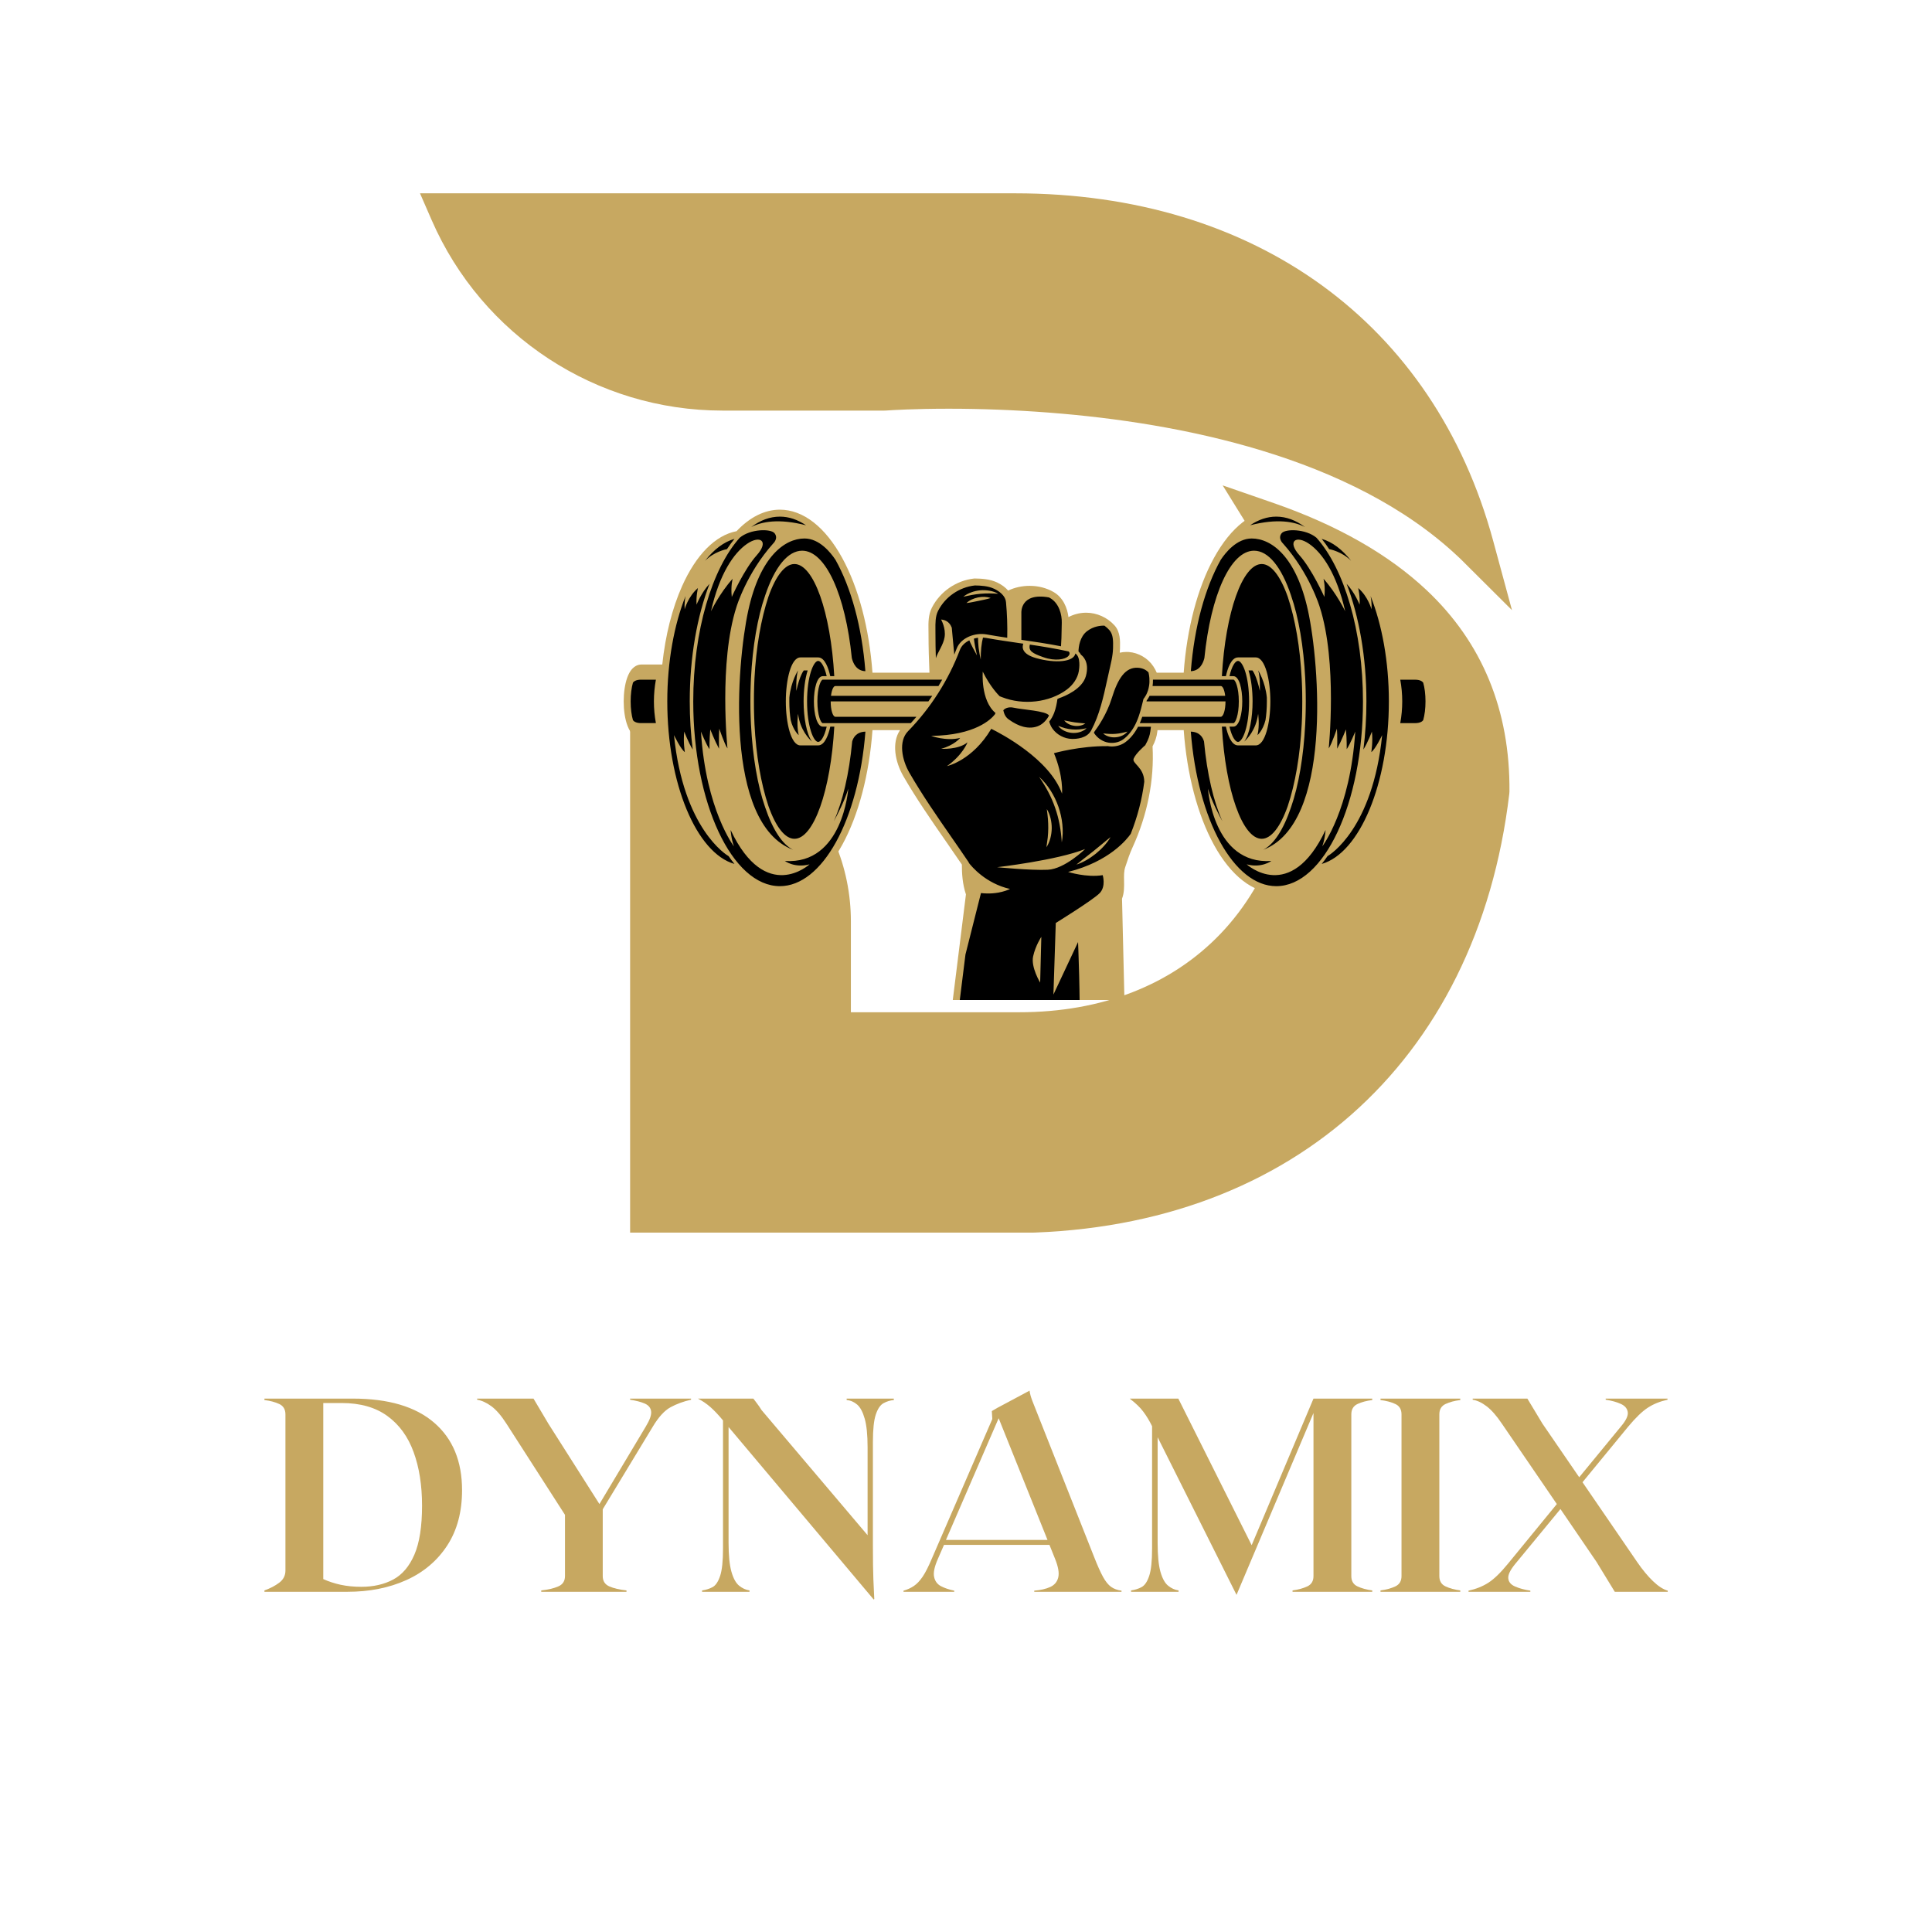
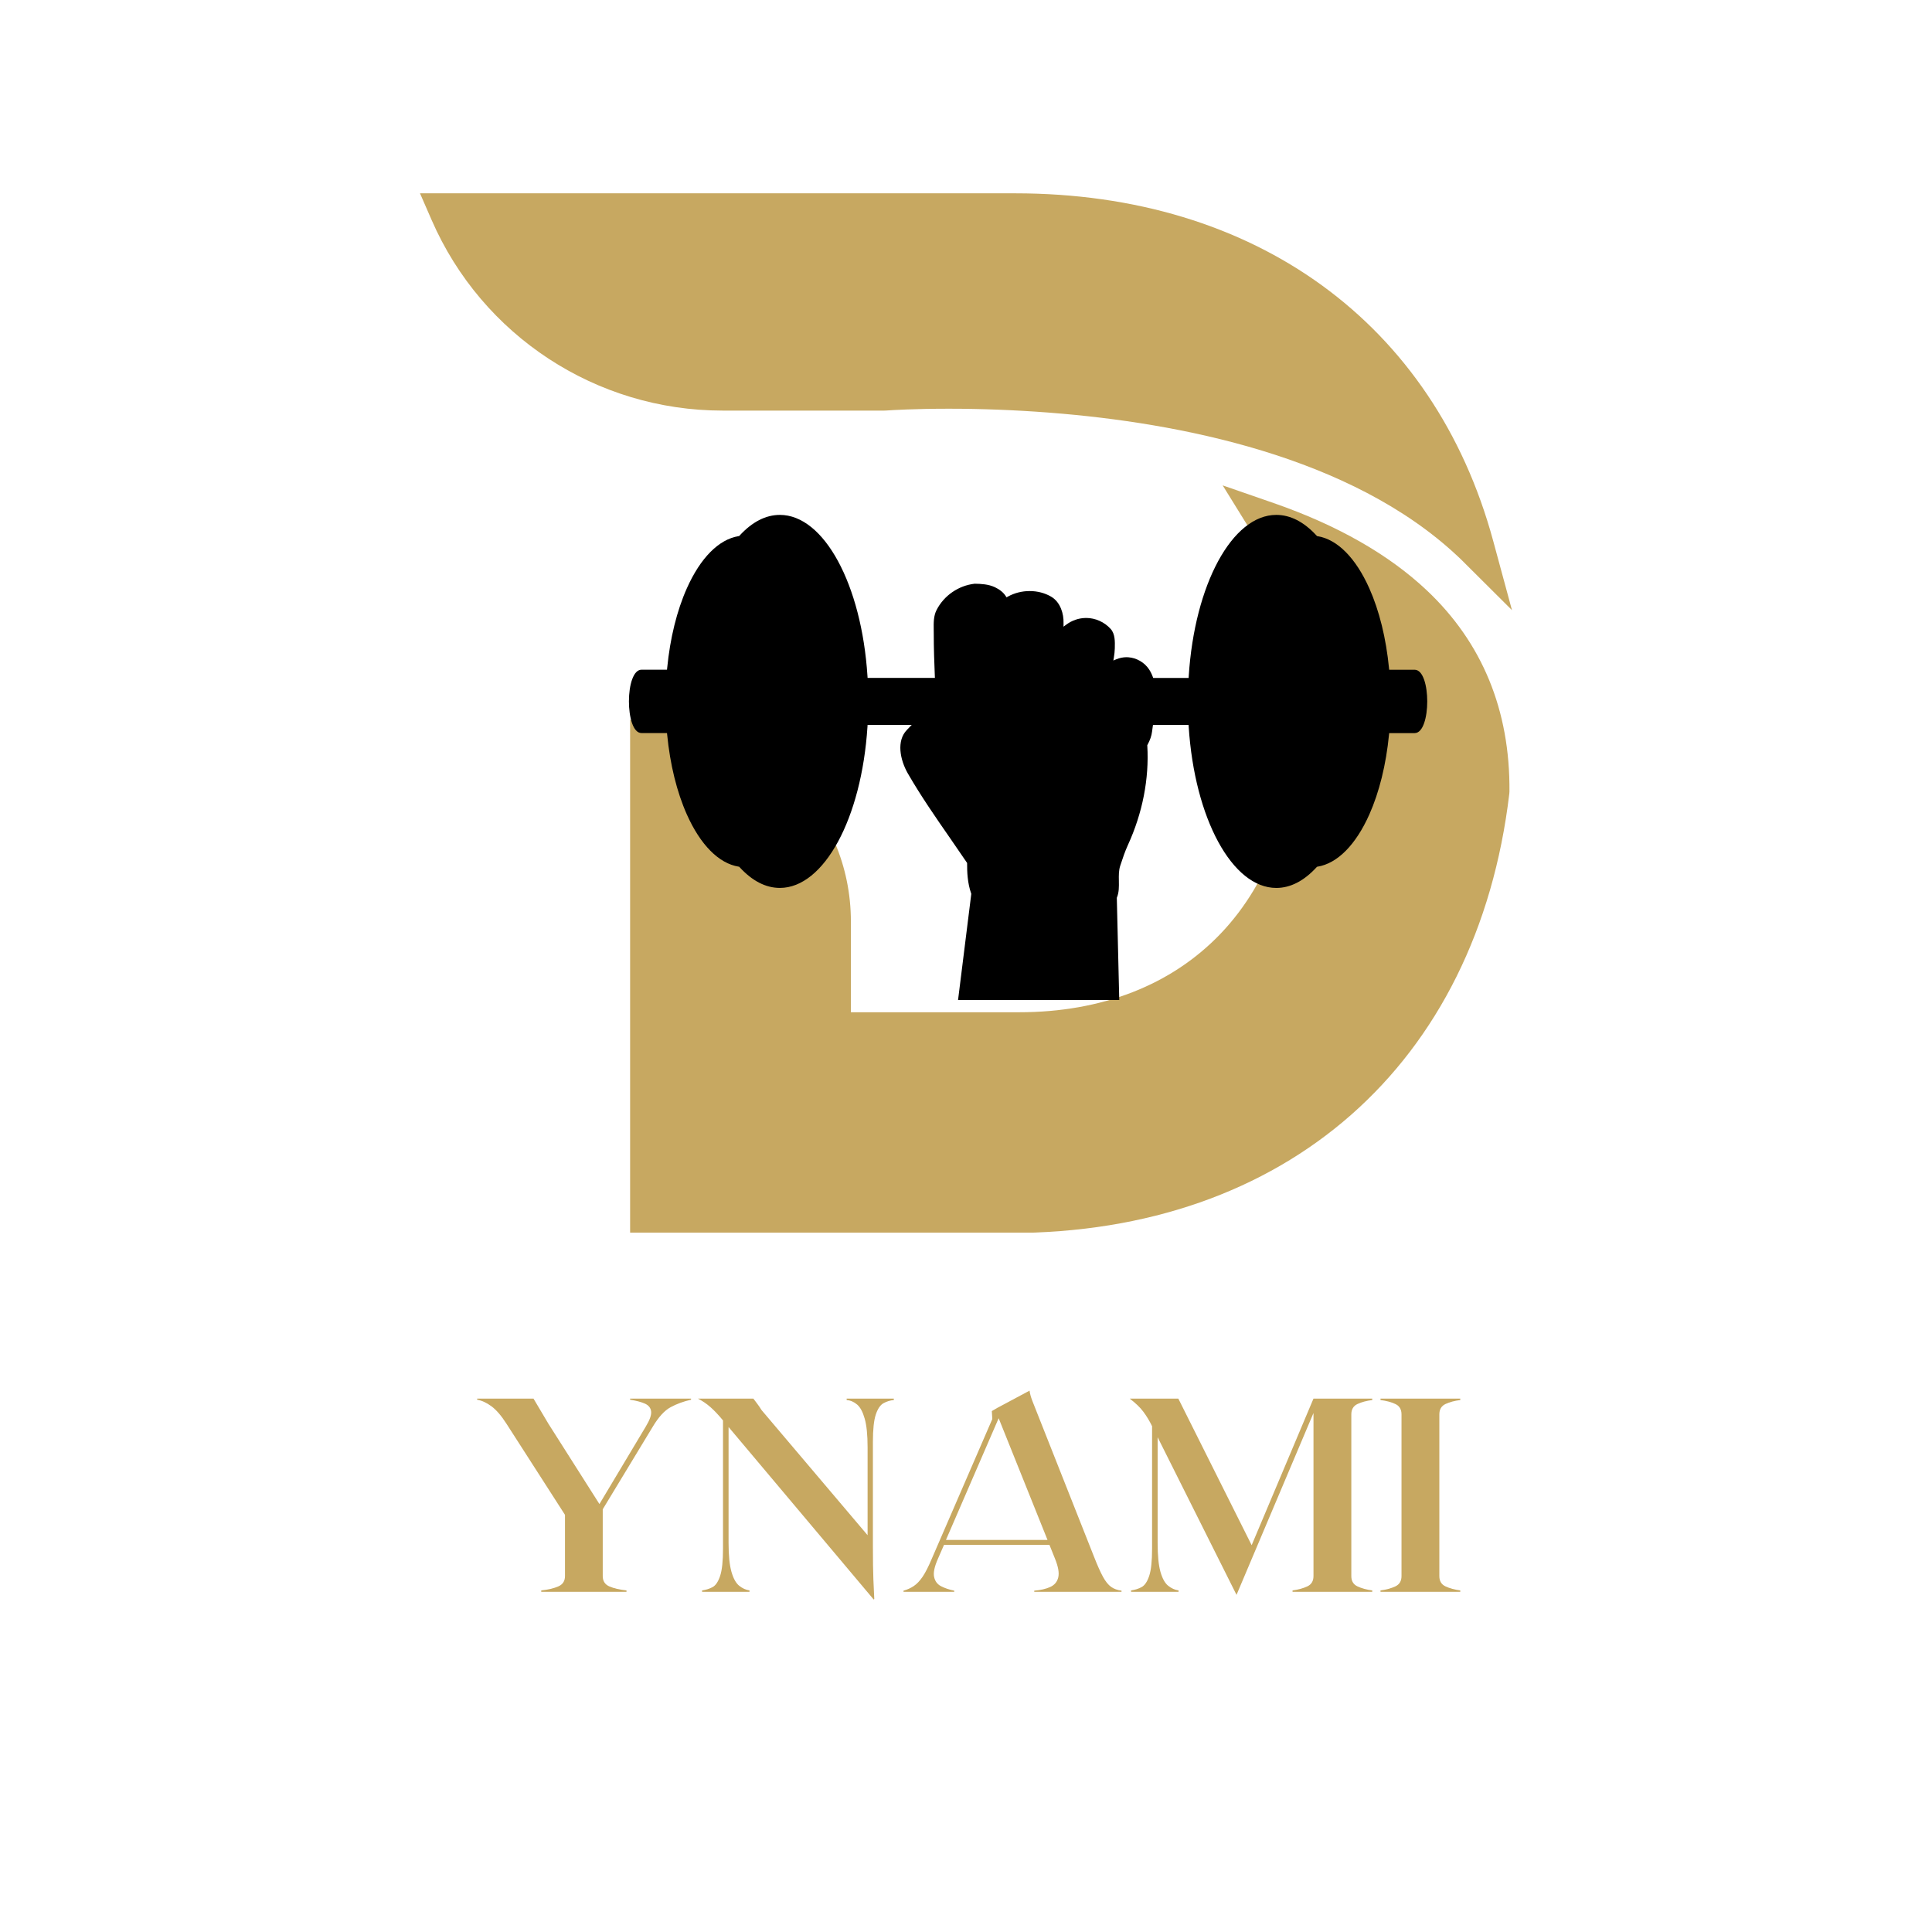
<svg xmlns="http://www.w3.org/2000/svg" width="500" zoomAndPan="magnify" viewBox="0 0 375 375" height="500" preserveAspectRatio="xMidYMid meet" version="1.0">
  <defs>
    <g />
    <clipPath id="84f49c83c8">
      <path d="M 81.52 37.5 L 293.77 37.5 L 293.77 239.25 L 81.52 239.25 Z M 81.52 37.5 " clip-rule="nonzero" />
    </clipPath>
    <clipPath id="cb7fb0d097">
-       <path d="M 121.059 98.848 L 277.809 98.848 L 277.809 194.098 L 121.059 194.098 Z M 121.059 98.848 " clip-rule="nonzero" />
-     </clipPath>
+       </clipPath>
    <clipPath id="9dd7eb3b1b">
      <path d="M 122 99 L 277.809 99 L 277.809 194.098 L 122 194.098 Z M 122 99 " clip-rule="nonzero" />
    </clipPath>
    <clipPath id="c2639f0555">
      <path d="M 121.059 99 L 277.809 99 L 277.809 194.098 L 121.059 194.098 Z M 121.059 99 " clip-rule="nonzero" />
    </clipPath>
  </defs>
  <g clip-path="url(#84f49c83c8)">
    <path fill="#c7a861" d="M 289.82 104.961 C 278.352 62.734 243.66 37.523 197.02 37.523 L 81.52 37.523 L 83.797 42.746 C 93.586 65.184 115.734 79.688 140.219 79.695 L 171.668 79.695 L 171.93 79.688 C 173.121 79.602 177.539 79.332 184.164 79.332 C 190.535 79.332 197.027 79.586 203.438 80.074 L 204.066 80.125 C 228.605 82.055 262.223 88.469 282.996 108.027 L 283.266 108.277 C 283.371 108.379 283.484 108.477 283.586 108.586 L 293.473 118.43 Z M 292.984 153.629 L 292.957 154.035 C 286.719 206.648 249.562 239.332 195.988 239.332 L 122.305 239.332 L 122.305 139.719 L 126.031 139.719 C 147.605 139.719 165.156 157.27 165.156 178.84 L 165.156 196.477 L 197.789 196.477 C 213.863 196.477 227.395 191.199 236.934 181.211 C 246.641 171.047 251.77 156.359 251.77 138.73 L 251.77 138.125 C 251.77 124.477 248.77 112.707 242.848 103.141 L 237.32 94.211 L 247.242 97.652 C 259.551 101.926 269.539 107.613 276.918 114.566 C 287.707 124.727 293.113 137.867 292.984 153.629 " fill-opacity="1" fill-rule="nonzero" />
  </g>
  <g clip-path="url(#cb7fb0d097)">
    <path fill="#c7a861" d="M 200.211 209.809 C 193.852 209.809 187.961 208.867 184.047 207.227 L 183.336 206.934 L 187.488 173.602 C 186.801 171.539 186.695 169.453 186.699 167.812 C 185.82 166.512 184.91 165.199 184.031 163.926 L 183.605 163.312 C 180.797 159.262 177.891 155.07 175.34 150.656 C 173.75 147.891 173.031 144.211 174.691 141.719 L 169.348 141.719 C 168.727 150.305 166.652 158.184 163.492 163.957 C 160.172 170.016 155.871 173.355 151.379 173.355 C 148.445 173.355 145.539 171.914 142.965 169.176 C 138.871 168.395 135.125 164.621 132.395 158.508 C 130.48 154.219 129.152 148.973 128.547 143.305 L 124.527 143.305 C 121.969 143.309 121.059 139.445 121.059 136.141 C 121.059 134.418 121.301 132.793 121.73 131.574 C 122.492 129.426 123.672 128.977 124.527 128.977 L 128.547 128.977 C 129.152 123.301 130.477 118.059 132.391 113.77 C 135.121 107.66 138.867 103.883 142.965 103.102 C 145.535 100.371 148.441 98.926 151.375 98.926 C 155.871 98.926 160.172 102.266 163.488 108.328 C 166.648 114.102 168.723 121.977 169.344 130.566 L 180.406 130.566 C 180.309 128.258 180.223 125.645 180.223 123 C 180.223 122.758 180.219 122.516 180.215 122.27 L 180.215 122.23 C 180.195 120.875 180.172 119.336 180.875 117.957 C 182.457 114.84 185.605 112.668 189.09 112.289 L 189.129 112.285 L 189.211 112.285 C 190.562 112.305 192.113 112.387 193.547 113.059 C 194.43 113.484 195.156 114.016 195.68 114.629 C 196.961 114.023 198.391 113.711 199.855 113.711 C 201.539 113.711 203.152 114.129 204.52 114.922 C 206.355 115.988 207.176 118.012 207.387 119.777 C 208.395 119.25 209.512 118.957 210.625 118.93 C 210.688 118.926 210.758 118.926 210.828 118.926 C 212.891 118.926 214.949 119.852 216.336 121.398 C 217.469 122.664 217.426 124.41 217.391 125.816 L 217.387 125.93 C 217.379 126.176 217.363 126.43 217.34 126.688 C 217.777 126.59 218.219 126.543 218.664 126.543 C 218.809 126.543 218.949 126.547 219.086 126.555 C 220.977 126.688 222.809 127.754 223.859 129.34 C 224.113 129.719 224.332 130.121 224.523 130.57 L 229.754 130.57 C 230.375 121.98 232.449 114.102 235.609 108.328 C 238.93 102.266 243.23 98.926 247.723 98.926 C 250.66 98.926 253.562 100.371 256.137 103.105 C 260.23 103.887 263.98 107.664 266.711 113.773 C 268.625 118.059 269.949 123.305 270.555 128.98 L 274.574 128.98 C 277.133 128.98 278.043 132.84 278.043 136.145 C 278.043 139.449 277.133 143.309 274.574 143.309 L 270.555 143.309 C 269.949 148.98 268.625 154.227 266.711 158.512 C 263.98 164.621 260.23 168.398 256.137 169.18 C 253.562 171.918 250.66 173.359 247.723 173.359 C 243.23 173.359 238.93 170.023 235.613 163.961 C 232.449 158.184 230.379 150.309 229.758 141.723 L 224.672 141.723 C 224.656 141.848 224.641 141.977 224.621 142.102 C 224.516 143.004 224.219 143.91 223.711 144.867 C 224.062 151.383 222.723 158.156 219.832 164.465 C 219.262 165.707 218.859 166.934 218.434 168.23 L 218.398 168.34 C 218.148 169.098 218.16 169.98 218.18 170.91 L 218.18 170.953 C 218.199 172.109 218.223 173.285 217.785 174.434 L 218.539 206.121 L 218.016 206.422 C 214.348 208.512 207.527 209.809 200.211 209.809 Z M 200.211 209.809 " fill-opacity="1" fill-rule="nonzero" />
  </g>
  <g clip-path="url(#9dd7eb3b1b)">
    <path fill="#000000" d="M 200.211 208.793 C 193.984 208.793 188.234 207.879 184.438 206.293 L 188.527 173.492 L 188.5 173.418 C 187.781 171.367 187.707 169.234 187.715 167.609 L 187.715 167.504 L 187.656 167.414 C 186.738 166.055 185.789 164.68 184.867 163.348 L 184.445 162.734 C 181.645 158.699 178.75 154.523 176.223 150.148 C 174.66 147.434 173.992 143.762 176.02 141.688 L 176.148 141.547 C 176.234 141.457 176.32 141.367 176.41 141.277 L 176.965 140.703 L 168.398 140.703 L 168.379 141.02 C 167.234 158.879 159.926 172.344 151.375 172.344 C 148.633 172.344 146.004 170.988 143.555 168.32 L 143.477 168.234 L 143.363 168.215 C 139.523 167.59 135.957 163.996 133.32 158.094 C 131.383 153.75 130.059 148.391 129.496 142.594 L 129.465 142.289 L 124.527 142.289 C 122.84 142.289 122.074 139.102 122.074 136.137 C 122.074 134.523 122.289 133.023 122.684 131.906 C 123.133 130.648 123.766 129.988 124.527 129.988 L 129.465 129.988 L 129.496 129.684 C 130.059 123.883 131.383 118.52 133.32 114.184 C 135.957 108.277 139.523 104.684 143.363 104.062 L 143.477 104.043 L 143.555 103.953 C 146.004 101.293 148.633 99.941 151.375 99.941 C 159.926 99.941 167.234 113.406 168.379 131.262 L 168.398 131.582 L 181.465 131.582 L 181.449 131.227 C 181.348 128.766 181.238 125.898 181.242 123 C 181.242 122.75 181.238 122.504 181.234 122.254 L 181.234 122.219 C 181.215 120.914 181.191 119.574 181.781 118.418 C 183.207 115.605 186.047 113.648 189.184 113.301 L 189.211 113.301 C 190.441 113.32 191.863 113.391 193.117 113.98 C 194.055 114.426 194.773 115.016 195.195 115.676 L 195.367 115.941 L 195.645 115.789 C 196.906 115.094 198.359 114.723 199.859 114.723 C 201.363 114.723 202.801 115.098 204.016 115.805 C 205.871 116.883 206.48 119.211 206.43 120.883 L 206.43 121.637 L 206.973 121.234 C 208.043 120.434 209.352 119.98 210.656 119.949 C 210.715 119.949 210.773 119.945 210.832 119.945 C 212.613 119.945 214.387 120.742 215.586 122.082 C 216.449 123.051 216.414 124.508 216.383 125.797 L 216.379 125.895 C 216.363 126.438 216.305 126.996 216.203 127.602 L 216.102 128.203 L 216.668 127.969 C 217.32 127.699 217.992 127.562 218.672 127.562 C 218.789 127.562 218.906 127.566 219.023 127.578 C 220.609 127.688 222.141 128.582 223.023 129.91 C 223.312 130.348 223.555 130.824 223.754 131.371 L 223.836 131.59 L 230.711 131.59 L 230.73 131.273 C 231.867 113.406 239.176 99.941 247.723 99.941 C 250.465 99.941 253.098 101.293 255.547 103.961 L 255.625 104.051 L 255.738 104.07 C 259.574 104.691 263.145 108.285 265.781 114.191 C 267.719 118.527 269.039 123.887 269.605 129.691 L 269.637 129.996 L 274.574 129.996 C 276.258 129.996 277.027 133.184 277.027 136.145 C 277.027 139.105 276.258 142.297 274.574 142.297 L 269.637 142.297 L 269.605 142.602 C 269.039 148.395 267.719 153.754 265.781 158.102 C 263.145 164.004 259.574 167.598 255.738 168.219 L 255.625 168.242 L 255.547 168.328 C 253.098 170.996 250.465 172.348 247.723 172.348 C 239.176 172.348 231.867 158.883 230.723 141.027 L 230.703 140.711 L 223.793 140.711 L 223.75 141 C 223.703 141.332 223.66 141.66 223.617 141.98 C 223.52 142.809 223.23 143.652 222.734 144.562 L 222.684 144.645 L 222.691 144.742 C 223.07 151.156 221.766 157.828 218.914 164.047 C 218.324 165.348 217.91 166.598 217.477 167.918 L 217.441 168.023 C 217.137 168.949 217.152 169.914 217.172 170.938 L 217.172 170.977 C 217.191 172.074 217.211 173.195 216.801 174.188 L 216.773 174.258 L 217.52 205.555 L 217.516 205.555 C 213.988 207.551 207.359 208.793 200.211 208.793 Z M 200.211 208.793 " fill-opacity="1" fill-rule="nonzero" />
  </g>
  <g clip-path="url(#c2639f0555)">
-     <path fill="#c7a861" d="M 274.574 129.652 L 269.941 129.652 C 269.379 123.852 268.059 118.457 266.094 114.047 C 263.406 108.027 259.75 104.375 255.797 103.73 C 253.379 101.098 250.633 99.602 247.723 99.602 C 238.965 99.602 231.543 113.184 230.387 131.242 L 224.066 131.242 C 223.855 130.68 223.605 130.176 223.297 129.715 C 222.359 128.301 220.723 127.352 219.039 127.23 C 218.184 127.172 217.332 127.32 216.531 127.652 C 216.637 127.023 216.695 126.445 216.711 125.906 L 216.715 125.828 C 216.75 124.469 216.793 122.926 215.832 121.855 C 214.531 120.402 212.598 119.555 210.641 119.609 C 209.258 119.645 207.887 120.133 206.766 120.965 L 206.766 120.895 C 206.809 119.129 206.16 116.664 204.184 115.516 C 201.598 114.016 198.148 114.023 195.48 115.496 C 195.027 114.785 194.25 114.148 193.262 113.676 C 191.941 113.059 190.477 112.984 189.211 112.965 L 189.191 112.965 L 189.168 112.969 C 185.91 113.324 182.965 115.352 181.484 118.27 C 180.863 119.5 180.883 120.887 180.898 122.227 C 180.902 122.488 180.906 122.75 180.906 123.008 C 180.902 125.887 181.012 128.75 181.113 131.25 L 168.719 131.25 C 167.559 113.184 160.133 99.602 151.375 99.602 C 148.465 99.602 145.719 101.098 143.305 103.73 C 139.348 104.375 135.695 108.031 133.008 114.047 C 131.039 118.457 129.723 123.852 129.156 129.652 L 124.527 129.652 C 123.891 129.652 122.996 130.023 122.367 131.801 C 121.957 132.949 121.734 134.492 121.734 136.141 C 121.734 139.371 122.598 142.629 124.527 142.629 L 129.156 142.629 C 129.723 148.434 131.039 153.824 133.008 158.234 C 135.695 164.254 139.348 167.91 143.305 168.551 C 145.723 171.188 148.469 172.68 151.375 172.68 C 160.133 172.68 167.559 159.102 168.715 141.043 L 176.16 141.043 C 176.031 141.176 175.906 141.316 175.773 141.449 C 173.617 143.652 174.297 147.488 175.93 150.316 C 178.441 154.672 181.352 158.871 184.16 162.934 C 185.219 164.461 186.316 166.039 187.375 167.609 C 187.363 169.293 187.457 171.461 188.18 173.531 L 184.074 206.508 L 184.309 206.605 C 188.141 208.211 193.938 209.137 200.215 209.137 C 207.418 209.137 214.109 207.875 217.68 205.84 L 217.855 205.738 L 217.105 174.312 C 217.547 173.25 217.527 172.09 217.504 170.965 C 217.484 169.957 217.469 169.008 217.758 168.125 L 217.793 168.023 C 218.227 166.711 218.633 165.465 219.219 164.18 C 222.094 157.91 223.41 151.184 223.027 144.715 C 223.543 143.77 223.848 142.887 223.957 142.016 C 223.996 141.695 224.043 141.371 224.086 141.043 L 230.387 141.043 C 231.543 159.102 238.969 172.68 247.727 172.68 C 250.641 172.68 253.383 171.188 255.801 168.551 C 259.754 167.91 263.406 164.25 266.094 158.234 C 268.062 153.824 269.383 148.434 269.945 142.629 L 274.574 142.629 C 276.504 142.629 277.367 139.371 277.367 136.141 C 277.367 132.914 276.504 129.652 274.574 129.652 Z M 274.672 140.359 C 273.23 140.359 271.789 140.359 271.789 140.359 C 272.301 137.57 272.301 134.715 271.789 131.93 C 271.789 131.93 273.234 131.93 274.672 131.93 C 275.664 131.93 276.082 132.281 276.242 132.5 C 276.523 133.484 276.688 134.738 276.688 136.145 C 276.688 137.5 276.531 138.773 276.242 139.789 C 276.082 140.008 275.664 140.359 274.672 140.359 Z M 262.262 108.859 C 260.512 107.086 258.188 106.617 257.992 106.582 C 257.527 105.871 257.039 105.207 256.539 104.594 C 258.613 105.184 260.547 106.668 262.262 108.859 Z M 253.293 102.301 C 251.266 101.246 247.941 100.598 242.652 101.953 C 244.258 100.863 245.961 100.277 247.723 100.277 C 249.676 100.277 251.547 100.992 253.293 102.301 Z M 245.898 136.141 C 245.898 137.508 245.797 138.723 245.633 139.766 C 245.133 141.805 244.078 142.684 244.078 142.684 C 244.535 140.734 244.203 138.555 244.203 138.555 C 243.801 141.723 242.008 143.492 241.5 143.938 C 242.562 142.512 243.125 139.254 243.125 136.141 C 243.125 133.988 242.855 131.766 242.34 130.129 L 243.094 130.129 C 243.094 130.129 243.855 131.008 244.539 134.102 C 244.539 134.102 244.641 131.395 244.211 130.129 C 244.211 130.129 245.574 132.234 245.891 135.379 C 245.891 135.629 245.898 135.883 245.898 136.141 Z M 242.449 136.141 C 242.449 141.016 241.195 144.004 240.293 144.004 C 239.797 144.004 239.113 143.082 238.641 141.043 L 239.395 141.043 C 240.531 141.043 241.125 138.574 241.125 136.141 C 241.125 133.707 240.531 131.242 239.395 131.242 L 238.641 131.242 C 239.113 129.199 239.797 128.281 240.293 128.281 C 241.195 128.281 242.449 131.27 242.449 136.141 Z M 240.293 144.68 L 243.742 144.68 C 245.582 144.68 246.574 140.281 246.574 136.141 C 246.574 132.004 245.582 127.605 243.742 127.605 L 240.293 127.605 C 238.977 127.605 238.27 129.77 237.945 131.242 L 237.168 131.242 C 237.863 118.809 241.172 109.477 244.902 109.477 C 246.715 109.477 248.504 111.727 249.953 115.832 C 251.414 120.195 252.352 125.699 252.66 131.758 C 252.676 131.992 252.684 132.234 252.691 132.477 C 252.703 132.648 252.707 132.812 252.711 132.988 L 252.711 133.02 L 252.715 133.043 C 252.727 133.336 252.734 133.629 252.742 133.926 C 252.75 134.09 252.754 134.246 252.754 134.414 C 252.754 134.523 252.758 134.637 252.758 134.758 C 252.77 135.215 252.77 135.676 252.77 136.141 C 252.77 136.609 252.766 137.066 252.758 137.531 C 252.758 137.645 252.754 137.758 252.754 137.875 C 252.75 138.039 252.746 138.199 252.742 138.363 C 252.734 138.652 252.73 138.949 252.719 139.254 L 252.715 139.301 C 252.707 139.473 252.707 139.637 252.695 139.816 C 252.684 140.055 252.676 140.293 252.664 140.531 C 252.352 146.586 251.418 152.094 249.945 156.48 C 248.504 160.562 246.715 162.809 244.902 162.809 C 241.168 162.809 237.863 153.477 237.168 141.043 L 237.945 141.043 C 238.273 142.512 238.977 144.68 240.293 144.68 Z M 250.594 156.668 C 250.594 156.664 250.594 156.664 250.598 156.66 C 252.059 152.492 253.031 146.773 253.34 140.562 C 253.355 140.32 253.363 140.078 253.371 139.844 C 253.383 139.672 253.383 139.508 253.391 139.332 C 253.395 139.305 253.395 139.281 253.395 139.266 C 253.406 138.969 253.414 138.672 253.422 138.379 C 253.43 138.215 253.434 138.047 253.434 137.887 C 253.438 137.77 253.441 137.648 253.441 137.539 C 253.453 137.074 253.453 136.613 253.453 136.145 C 253.453 135.68 253.449 135.211 253.441 134.758 C 253.441 134.641 253.438 134.52 253.434 134.402 C 253.434 134.238 253.43 134.07 253.426 133.914 C 253.418 133.617 253.41 133.316 253.398 133.035 C 253.398 133.008 253.398 132.98 253.395 132.953 C 253.387 132.781 253.383 132.613 253.375 132.449 C 253.363 132.211 253.355 131.965 253.344 131.727 C 253.344 131.719 253.344 131.711 253.344 131.707 C 253.035 125.496 252.062 119.789 250.594 115.598 C 250.594 115.598 250.594 115.594 250.594 115.594 C 250.594 115.594 250.594 115.594 250.594 115.59 C 250.594 115.59 250.594 115.59 250.594 115.586 C 250.594 115.586 250.594 115.586 250.594 115.582 C 248.711 109.977 246.16 106.891 243.406 106.891 C 238.867 106.891 235.012 115.453 233.77 127.734 C 233.531 128.711 232.887 130.211 231.141 130.277 C 231.816 121.594 233.938 114.031 236.941 108.668 C 237.852 107.289 240.043 104.52 242.953 104.52 C 246.824 104.52 251.609 108.062 253.887 118.543 C 256.129 128.855 258.625 159.863 245.18 164.949 C 247.234 163.91 249.117 161.07 250.594 156.668 Z M 222.004 135.594 L 221.949 135.656 L 221.852 136.062 C 221.621 137.031 221.367 138.051 221.031 139.02 C 220.898 139.406 220.766 139.75 220.621 140.066 C 220.551 140.234 220.473 140.395 220.395 140.555 C 219.75 141.852 218.938 142.855 217.98 143.535 C 217.117 144.152 215.895 144.359 214.797 144.07 C 213.781 143.805 212.871 143.117 212.32 142.219 C 212.344 142.184 212.363 142.152 212.379 142.121 C 212.406 142.066 212.434 142.012 212.465 141.957 C 213.051 141.176 214.832 138.645 215.797 135.516 C 216.965 131.734 218.406 129.48 220.836 129.609 C 221.855 129.664 222.508 130.07 222.926 130.523 C 223.012 130.895 223.066 131.258 223.094 131.605 C 223.133 132.129 223.113 132.633 223.035 133.105 C 222.938 133.746 222.742 134.348 222.457 134.898 C 222.215 135.348 222.004 135.59 222.004 135.594 Z M 203.617 138.895 C 203.441 139.215 203.246 139.512 203.023 139.777 C 202.637 140.242 202.191 140.602 201.699 140.84 C 200.828 141.266 199.742 141.344 198.637 141.062 C 197.723 140.828 196.809 140.371 195.758 139.617 C 195.242 139.25 194.914 138.684 194.738 137.867 C 194.895 137.68 195.52 137.062 196.883 137.387 C 198.309 137.727 203.121 137.969 203.617 138.895 Z M 216.039 125.805 L 216.035 125.883 C 216.016 126.57 215.918 127.32 215.746 128.172 L 215.738 128.207 C 215.656 128.652 215.551 129.102 215.449 129.535 L 215.398 129.75 C 215.23 130.473 215.07 131.203 214.91 131.938 C 214.172 135.305 213.41 138.777 211.785 141.797 C 210.957 143.324 208.906 143.445 208.066 143.426 C 206.613 143.395 205.172 142.645 204.316 141.469 C 204.02 141.066 203.801 140.59 203.656 140.062 C 204.047 139.562 204.379 138.977 204.617 138.348 C 204.965 137.426 205.133 136.488 205.246 135.676 C 205.348 135.629 205.445 135.582 205.547 135.531 C 206.648 135.152 210.078 133.777 210.777 131.203 C 211.523 128.449 210.113 127.297 209.812 127.082 C 209.688 126.832 209.527 126.617 209.332 126.438 C 209.355 125.59 209.574 123.598 210.992 122.512 C 212.27 121.535 213.648 121.418 214.371 121.441 C 214.719 121.691 215.039 121.98 215.328 122.301 C 216.105 123.172 216.07 124.508 216.039 125.805 Z M 207.344 127.363 C 206.754 127.977 204.855 128.395 202.504 127.559 C 200.332 126.789 199.605 126.34 199.883 125.113 C 202.387 125.488 204.926 125.895 207.43 126.449 C 207.566 126.582 207.785 126.902 207.344 127.363 Z M 206.09 120.871 L 206.062 122.18 C 206.043 123.301 206.023 124.367 205.941 125.445 C 203.367 124.938 200.777 124.559 198.246 124.191 L 198.246 118.902 C 198.246 118.902 198.02 114.953 203.59 115.957 C 203.676 116.004 203.762 116.043 203.84 116.09 C 205.566 117.09 206.129 119.289 206.09 120.871 Z M 182.082 118.566 C 183.457 115.855 186.191 113.969 189.219 113.637 C 190.41 113.656 191.781 113.723 192.965 114.281 C 193.965 114.754 194.703 115.398 195.043 116.098 C 195.172 116.355 195.242 116.609 195.266 116.887 C 195.477 119.168 195.555 121.488 195.504 123.789 C 194.16 123.59 192.809 123.379 191.469 123.137 C 189.336 122.758 186.516 123.707 185.68 125.91 C 185.535 126.297 185.383 126.68 185.223 127.062 L 184.73 121.75 L 184.684 121.754 L 184.684 121.75 C 184.684 121.75 184.324 120.383 182.66 120.25 C 182.66 120.25 183.629 121.914 183.344 123.68 C 183.102 125.168 182.043 126.539 181.648 127.75 C 181.602 126.207 181.566 124.605 181.57 122.996 C 181.57 122.73 181.566 122.469 181.566 122.203 C 181.555 120.949 181.535 119.648 182.082 118.566 Z M 153.215 135.379 C 153.531 132.234 154.895 130.133 154.895 130.133 C 154.465 131.398 154.566 134.105 154.566 134.105 C 155.25 131.012 156.012 130.133 156.012 130.133 L 156.766 130.133 C 156.25 131.77 155.98 133.992 155.98 136.145 C 155.98 139.258 156.547 142.516 157.609 143.938 C 157.098 143.496 155.305 141.727 154.902 138.559 C 154.902 138.559 154.574 140.738 155.027 142.688 C 155.027 142.688 153.973 141.809 153.473 139.77 C 153.309 138.727 153.207 137.512 153.207 136.145 C 153.203 135.883 153.207 135.629 153.215 135.379 Z M 156.652 136.141 C 156.652 131.27 157.906 128.281 158.809 128.281 C 159.301 128.281 159.988 129.199 160.461 131.242 L 159.703 131.242 C 158.57 131.242 157.977 133.707 157.977 136.141 C 157.977 138.574 158.57 141.043 159.703 141.043 L 160.461 141.043 C 159.988 143.082 159.301 144.004 158.809 144.004 C 157.906 144.004 156.652 141.016 156.652 136.141 Z M 158.809 127.605 L 155.359 127.605 C 153.52 127.605 152.527 132.004 152.527 136.141 C 152.527 140.281 153.52 144.68 155.359 144.68 L 158.809 144.68 C 160.125 144.68 160.832 142.512 161.16 141.043 L 161.938 141.043 C 161.238 153.473 157.934 162.809 154.203 162.809 C 152.391 162.809 150.598 160.559 149.152 156.445 C 147.691 152.086 146.754 146.582 146.441 140.523 C 146.434 140.289 146.418 140.051 146.414 139.809 C 146.402 139.637 146.398 139.473 146.391 139.301 L 146.391 139.242 C 146.379 138.953 146.367 138.656 146.363 138.359 C 146.355 138.207 146.355 138.055 146.352 137.871 C 146.348 137.762 146.344 137.648 146.344 137.527 C 146.336 137.07 146.336 136.609 146.336 136.145 C 146.336 135.684 146.34 135.223 146.344 134.758 C 146.344 134.645 146.348 134.531 146.352 134.391 C 146.355 134.238 146.359 134.086 146.363 133.926 C 146.367 133.637 146.375 133.344 146.387 133.039 L 146.391 132.992 C 146.395 132.82 146.398 132.656 146.41 132.477 C 146.418 132.238 146.43 132.004 146.438 131.762 C 146.438 131.742 146.441 131.723 146.441 131.699 C 146.758 125.668 147.695 120.184 149.156 115.812 C 150.59 111.727 152.383 109.477 154.195 109.477 C 157.93 109.477 161.234 118.809 161.93 131.242 L 161.152 131.242 C 160.828 129.77 160.125 127.605 158.809 127.605 Z M 162.172 108.672 C 165.172 114.031 167.297 121.594 167.969 130.277 C 166.223 130.211 165.578 128.711 165.34 127.734 C 164.102 115.453 160.238 106.891 155.703 106.891 C 152.953 106.891 150.395 109.98 148.504 115.617 C 148.504 115.621 148.504 115.621 148.504 115.625 C 147.043 119.793 146.066 125.512 145.758 131.73 C 145.75 131.965 145.734 132.211 145.73 132.441 C 145.719 132.613 145.715 132.781 145.711 132.949 C 145.707 132.977 145.707 133 145.707 133.016 C 145.695 133.316 145.684 133.613 145.68 133.902 C 145.672 134.059 145.672 134.215 145.668 134.398 C 145.664 134.512 145.66 134.633 145.66 134.746 C 145.652 135.207 145.652 135.672 145.652 136.137 C 145.652 136.605 145.656 137.07 145.66 137.527 C 145.66 137.645 145.664 137.77 145.668 137.871 L 145.668 137.906 C 145.672 138.062 145.676 138.219 145.68 138.371 C 145.684 138.668 145.691 138.965 145.707 139.25 C 145.707 139.277 145.707 139.305 145.711 139.332 C 145.715 139.504 145.719 139.668 145.73 139.836 C 145.738 140.07 145.75 140.312 145.762 140.559 C 146.07 146.77 147.043 152.488 148.512 156.684 C 148.512 156.688 148.512 156.688 148.516 156.691 C 149.988 161.07 151.867 163.906 153.93 164.941 C 140.488 159.855 142.988 128.852 145.23 118.543 C 147.508 108.066 152.289 104.52 156.16 104.52 C 159.07 104.52 161.262 107.293 162.172 108.672 Z M 156.449 101.957 C 151.16 100.598 147.84 101.25 145.809 102.301 C 147.551 100.992 149.426 100.277 151.375 100.277 C 153.137 100.277 154.844 100.867 156.449 101.957 Z M 142.562 104.594 C 142.062 105.207 141.578 105.871 141.105 106.582 C 140.914 106.617 138.59 107.086 136.84 108.859 C 138.551 106.668 140.488 105.184 142.562 104.594 Z M 122.855 132.496 C 123.02 132.277 123.438 131.926 124.422 131.926 C 125.867 131.926 127.309 131.926 127.309 131.926 C 126.797 134.711 126.797 137.57 127.309 140.355 C 127.309 140.355 125.863 140.355 124.422 140.355 C 123.434 140.355 123.016 140.004 122.855 139.785 C 122.574 138.801 122.41 137.543 122.41 136.141 C 122.41 134.734 122.574 133.48 122.855 132.496 Z M 129.52 136.141 C 129.52 128.41 130.852 121.258 133.062 115.699 C 132.969 116.18 132.809 117.184 132.891 118.273 C 132.891 118.273 133.535 115.805 135.469 114.137 C 135.469 114.137 135.09 115.727 135.203 117.363 C 135.203 117.363 136.133 114.996 137.723 113.316 C 135.316 119.578 133.879 127.512 133.879 136.137 C 133.879 139.367 134.082 142.496 134.461 145.48 C 133.617 144.156 132.812 142 132.812 142 C 132.586 143.988 132.926 145.984 132.926 145.984 C 132.129 145.418 130.82 142.684 130.82 142.684 C 132.652 160.895 141.016 165.945 141.43 166.184 C 141.797 166.715 142.172 167.219 142.559 167.691 C 135.176 165.586 129.52 152.094 129.52 136.141 Z M 151.375 172.004 C 142.102 172.004 134.559 155.914 134.559 136.141 C 134.559 122.367 138.219 110.383 143.574 104.379 C 145.652 102.625 149.641 102.594 150.348 103.508 C 151.145 104.531 150.066 105.5 150.066 105.5 C 144.883 111.309 142.949 117.801 142.949 117.801 C 139.477 128.562 141.203 145.266 141.203 145.266 C 140.598 144.391 139.613 141.43 139.613 141.43 C 139.496 142.723 139.562 145.324 139.562 145.324 C 138.652 143.617 137.863 141.582 137.863 141.582 C 137.676 143.594 137.711 145.418 137.711 145.418 C 137.027 144.43 136.055 142 136.055 142 C 137.016 157.23 142.461 164.285 142.461 164.285 C 141.93 162.883 141.812 161.098 141.812 161.098 C 148.648 175.559 157.133 167.766 157.133 167.766 C 154.258 168.547 152.336 167.113 152.336 167.113 C 163.625 167.883 164.648 153.078 164.648 153.078 C 163.953 155.457 162.445 158.309 161.84 159.41 C 163.547 155.621 164.82 150.242 165.41 143.922 C 165.625 143.148 166.242 142.062 167.977 142.012 C 166.637 159.199 159.613 172.004 151.375 172.004 Z M 159.703 140.363 C 159.348 140.363 158.652 138.875 158.652 136.141 C 158.652 133.41 159.348 131.918 159.703 131.918 L 182.879 131.918 C 182.648 132.336 182.406 132.746 182.16 133.156 L 162.145 133.156 C 161.762 133.156 161.43 133.941 161.297 135.055 L 180.953 135.055 C 180.707 135.418 180.457 135.781 180.199 136.141 L 161.234 136.141 C 161.234 137.793 161.645 139.129 162.145 139.129 L 177.871 139.129 C 177.516 139.547 177.16 139.961 176.785 140.363 Z M 223.281 141.934 C 223.184 142.746 222.887 143.574 222.383 144.469 L 222.332 144.559 L 222.336 144.605 C 222.055 144.848 220.418 146.289 220.039 147.258 C 219.672 148.188 222.07 148.906 222.102 151.738 C 221.672 155.141 220.785 158.543 219.473 161.848 C 218.785 162.84 215.371 167.227 207.316 169.242 C 207.316 169.242 210.906 170.383 214.035 169.867 C 214.035 169.867 214.707 172.031 213.461 173.34 C 212.215 174.648 204.926 179.148 204.926 179.148 L 204.469 193.043 L 209.25 182.852 C 209.25 182.852 209.715 193.66 209.535 201.016 C 209.535 201.016 205.414 208.121 197.586 208.406 C 192.555 208.191 188.008 207.375 184.801 206.082 L 187.395 185.27 L 190.406 173.344 C 193.824 173.742 196.043 172.547 196.043 172.547 C 191.309 171.477 188.574 168.168 188.047 167.477 L 188.047 167.406 L 187.988 167.316 C 186.91 165.719 185.797 164.109 184.715 162.551 C 181.906 158.5 179.004 154.312 176.508 149.98 C 175.051 147.461 174.352 143.863 176.25 141.926 C 180.621 137.453 184.105 132 186.312 126.156 C 186.625 125.324 187.316 124.699 188.148 124.289 L 188.207 124.434 C 188.266 124.578 188.328 124.715 188.391 124.855 C 188.52 125.129 188.656 125.395 188.789 125.66 C 189.066 126.191 189.344 126.707 189.633 127.227 C 189.504 126.648 189.379 126.07 189.27 125.492 C 189.219 125.207 189.168 124.914 189.121 124.633 C 189.102 124.488 189.082 124.348 189.066 124.207 L 189.043 124 L 189.043 123.953 C 189.305 123.879 189.57 123.824 189.844 123.789 C 189.836 124.047 189.844 124.293 189.852 124.551 C 189.871 124.945 189.906 125.34 189.949 125.727 C 190.047 126.504 190.184 127.273 190.363 128.023 C 190.352 127.25 190.383 126.48 190.457 125.719 C 190.5 125.34 190.547 124.965 190.613 124.594 C 190.664 124.312 190.727 124.016 190.797 123.754 C 190.984 123.762 191.172 123.781 191.355 123.812 C 193.52 124.199 195.711 124.516 197.828 124.824 C 198.094 124.863 198.355 124.902 198.621 124.938 C 198.363 125.633 198.309 126.969 201.172 127.758 C 204.918 128.793 208.414 128.488 208.734 126.844 C 209.805 127.547 209.48 129.797 209.395 130.289 C 209.164 131.629 208.305 132.934 207.035 133.871 C 203.68 136.352 198.637 136.934 194.496 135.32 L 194.09 135.16 L 194.086 135.188 C 193.824 134.938 192.211 133.332 190.754 130.363 C 190.754 130.363 190.285 135.91 193.23 138.398 C 193.188 138.496 193.141 138.586 193.094 138.676 C 192.375 139.59 189.293 142.734 180.734 142.832 C 180.734 142.832 183.637 143.914 186.371 143.23 C 186.371 143.23 185.23 144.656 182.668 145.34 C 182.668 145.34 186.027 145.566 187.793 144.086 C 187.793 144.086 186.883 146.535 183.809 148.699 C 183.809 148.699 188.734 147.652 192.406 141.461 C 194.309 142.398 203.703 147.309 206.141 154.051 C 206.141 154.051 206.438 150.691 204.574 146.195 C 204.574 146.195 209.57 144.766 215.039 144.824 C 215.289 144.867 215.547 144.891 215.801 144.891 C 216.73 144.891 217.652 144.613 218.375 144.098 C 219.371 143.387 220.219 142.363 220.898 141.055 L 223.398 141.055 C 223.359 141.34 223.312 141.641 223.281 141.934 Z M 221.227 140.363 C 221.23 140.355 221.234 140.348 221.242 140.336 C 221.391 140 221.531 139.641 221.672 139.234 C 221.684 139.199 221.695 139.16 221.707 139.125 L 236.953 139.125 C 237.457 139.125 237.867 137.789 237.867 136.137 L 222.531 136.137 L 222.57 135.969 C 222.66 135.855 222.852 135.594 223.059 135.207 C 223.086 135.156 223.105 135.102 223.133 135.055 L 237.809 135.055 C 237.676 133.941 237.344 133.156 236.957 133.156 L 223.715 133.156 C 223.773 132.762 223.797 132.348 223.789 131.918 L 239.402 131.918 C 239.762 131.918 240.453 133.41 240.453 136.141 C 240.453 138.875 239.762 140.363 239.402 140.363 Z M 247.723 172.004 C 239.492 172.004 232.469 159.199 231.133 142.008 C 232.867 142.059 233.48 143.145 233.699 143.918 C 234.285 150.242 235.562 155.617 237.27 159.41 C 236.66 158.305 235.156 155.453 234.461 153.078 C 234.461 153.078 235.48 167.883 246.77 167.113 C 246.77 167.113 244.852 168.547 241.977 167.766 C 241.977 167.766 250.461 175.559 257.293 161.098 C 257.293 161.098 257.18 162.883 256.648 164.285 C 256.648 164.285 262.09 157.23 263.051 142 C 263.051 142 262.078 144.434 261.395 145.418 C 261.395 145.418 261.434 143.594 261.242 141.582 C 261.242 141.582 260.457 143.617 259.547 145.324 C 259.547 145.324 259.609 142.719 259.496 141.43 C 259.496 141.43 258.508 144.391 257.902 145.266 C 257.902 145.266 259.629 128.562 256.156 117.801 C 256.156 117.801 254.219 111.309 249.039 105.504 C 249.039 105.504 247.965 104.535 248.758 103.512 C 249.465 102.598 253.453 102.629 255.531 104.379 C 260.887 110.387 264.551 122.371 264.551 136.145 C 264.543 155.914 257 172.004 247.723 172.004 Z M 256.539 167.691 C 256.926 167.219 257.301 166.711 257.664 166.184 C 258.082 165.945 266.445 160.898 268.277 142.684 C 268.277 142.684 266.969 145.418 266.168 145.984 C 266.168 145.984 266.512 143.992 266.285 142 C 266.285 142 265.48 144.156 264.637 145.48 C 265.016 142.5 265.219 139.367 265.219 136.137 C 265.219 127.508 263.777 119.574 261.375 113.316 C 262.965 114.996 263.895 117.363 263.895 117.363 C 264.008 115.727 263.625 114.137 263.625 114.137 C 265.562 115.805 266.207 118.273 266.207 118.273 C 266.289 117.184 266.129 116.18 266.035 115.699 C 268.246 121.258 269.578 128.41 269.578 136.141 C 269.582 152.094 263.926 165.586 256.539 167.691 Z M 202.121 181.84 C 202.121 181.84 200.98 183.547 200.527 185.641 C 200.074 187.734 201.895 190.723 201.895 190.723 Z M 193.543 168.324 C 193.543 168.324 200.07 168.973 203.375 168.82 C 206.68 168.668 210.625 164.797 210.625 164.797 C 205.121 166.996 193.543 168.324 193.543 168.324 Z M 190.344 115.25 C 190.902 115.203 191.461 115.176 192.027 115.18 C 192.594 115.184 193.164 115.215 193.758 115.242 C 193.238 114.949 192.664 114.766 192.074 114.66 C 191.484 114.555 190.879 114.527 190.281 114.578 C 189.684 114.629 189.09 114.762 188.531 114.969 C 187.969 115.172 187.434 115.449 186.977 115.832 C 187.555 115.703 188.113 115.578 188.672 115.477 C 189.23 115.375 189.785 115.301 190.344 115.25 Z M 189.816 115.965 C 189.406 116.051 189.008 116.18 188.633 116.355 C 188.258 116.531 187.895 116.754 187.59 117.051 C 188.016 117.012 188.41 116.934 188.801 116.859 L 189.953 116.625 L 191.105 116.383 C 191.496 116.293 191.887 116.207 192.293 116.078 C 191.895 115.93 191.477 115.871 191.059 115.852 C 190.641 115.844 190.223 115.879 189.816 115.965 Z M 208.113 141.578 C 207.66 141.539 207.207 141.469 206.758 141.348 C 206.305 141.23 205.863 141.07 205.395 140.883 C 205.691 141.293 206.105 141.617 206.566 141.844 C 207.027 142.07 207.535 142.211 208.055 142.254 C 208.57 142.301 209.098 142.246 209.59 142.098 C 210.078 141.949 210.547 141.703 210.91 141.344 C 210.414 141.453 209.953 141.539 209.488 141.578 C 209.023 141.617 208.566 141.617 208.113 141.578 Z M 207.426 140.539 C 207.762 140.711 208.125 140.824 208.5 140.879 C 208.875 140.934 209.258 140.926 209.625 140.855 C 209.996 140.781 210.355 140.648 210.66 140.418 C 210.281 140.379 209.938 140.363 209.598 140.324 C 209.258 140.293 208.926 140.258 208.598 140.211 C 208.27 140.16 207.941 140.105 207.609 140.035 C 207.273 139.973 206.934 139.891 206.559 139.828 C 206.785 140.137 207.094 140.363 207.426 140.539 Z M 216.496 142.441 C 216.117 142.469 215.73 142.477 215.336 142.453 C 214.945 142.441 214.551 142.395 214.117 142.352 C 214.43 142.652 214.828 142.852 215.246 142.977 C 215.664 143.102 216.109 143.145 216.547 143.109 C 216.98 143.082 217.414 142.969 217.809 142.785 C 218.203 142.602 218.566 142.348 218.836 142.004 C 218.418 142.109 218.031 142.215 217.648 142.285 C 217.262 142.363 216.883 142.41 216.496 142.441 Z M 204.809 156.82 C 205.184 157.883 205.469 158.984 205.68 160.098 C 205.891 161.215 206.02 162.352 206.094 163.508 C 206.301 162.363 206.32 161.188 206.203 160.023 C 206.09 158.859 205.824 157.707 205.445 156.598 C 205.055 155.492 204.551 154.426 203.918 153.441 C 203.289 152.453 202.547 151.539 201.68 150.77 C 202.336 151.727 202.938 152.695 203.461 153.703 C 203.988 154.711 204.445 155.746 204.809 156.82 Z M 203.109 164.457 C 203.465 163.914 203.711 163.312 203.879 162.684 C 204.043 162.059 204.133 161.41 204.141 160.758 C 204.145 160.109 204.066 159.457 203.914 158.828 C 203.762 158.199 203.527 157.586 203.184 157.039 C 203.266 157.676 203.348 158.297 203.398 158.91 C 203.449 159.527 203.469 160.141 203.465 160.75 C 203.461 161.363 203.426 161.977 203.363 162.586 C 203.293 163.203 203.203 163.816 203.109 164.457 Z M 201.422 204.688 C 200.531 205.062 199.609 205.375 198.68 205.656 C 197.746 205.93 196.793 206.16 195.82 206.375 C 196.816 206.441 197.82 206.355 198.801 206.168 C 199.785 205.988 200.746 205.691 201.676 205.312 C 202.605 204.926 203.496 204.461 204.324 203.898 C 205.152 203.34 205.926 202.691 206.59 201.949 C 205.75 202.48 204.91 202.988 204.055 203.449 C 203.195 203.902 202.324 204.328 201.422 204.688 Z M 212.266 165.176 C 211.719 165.625 211.16 166.051 210.605 166.488 C 210.051 166.922 209.484 167.352 208.926 167.816 C 209.621 167.598 210.277 167.289 210.902 166.926 C 211.531 166.57 212.121 166.152 212.691 165.703 C 213.25 165.246 213.781 164.758 214.266 164.219 C 214.754 163.688 215.195 163.113 215.562 162.48 C 214.984 162.93 214.445 163.387 213.902 163.84 C 213.352 164.289 212.816 164.742 212.266 165.176 Z M 142.039 115.863 C 142.039 115.863 144.43 110.512 146.879 107.777 C 149.328 105.047 147.562 103.793 145 105.559 C 142.438 107.324 139.645 111.367 137.996 118.652 C 137.996 118.652 139.645 115.18 142.211 112.332 C 142.211 112.332 141.809 113.699 142.039 115.863 Z M 254.102 105.559 C 251.539 103.793 249.773 105.043 252.223 107.777 C 254.668 110.512 257.059 115.863 257.059 115.863 C 257.285 113.699 256.887 112.332 256.887 112.332 C 259.449 115.18 261.102 118.652 261.102 118.652 C 259.453 111.367 256.664 107.324 254.102 105.559 Z M 254.102 105.559 " fill-opacity="1" fill-rule="nonzero" />
-   </g>
+     </g>
  <g fill="#c7a861" fill-opacity="1">
    <g transform="translate(50.528, 308.967)">
      <g>
-         <path d="M 17.938 -37.5 C 24.863 -37.5 30.129 -35.941 33.734 -32.828 C 37.348 -29.723 39.156 -25.352 39.156 -19.719 C 39.156 -15.5 38.191 -11.914 36.266 -8.969 C 34.336 -6.02 31.691 -3.785 28.328 -2.266 C 24.973 -0.754 21.156 0 16.875 0 L 0.797 0 L 0.797 -0.266 C 1.91 -0.66 2.867 -1.16 3.672 -1.766 C 4.473 -2.367 4.875 -3.156 4.875 -4.125 L 4.875 -34.438 C 4.875 -35.406 4.473 -36.078 3.672 -36.453 C 2.867 -36.828 1.91 -37.082 0.797 -37.219 L 0.797 -37.5 Z M 19.609 -0.969 C 21.961 -0.969 24.02 -1.438 25.781 -2.375 C 27.551 -3.32 28.926 -4.938 29.906 -7.219 C 30.895 -9.508 31.391 -12.676 31.391 -16.719 C 31.391 -20.676 30.844 -24.145 29.75 -27.125 C 28.664 -30.113 26.969 -32.445 24.656 -34.125 C 22.352 -35.801 19.398 -36.641 15.797 -36.641 L 12.219 -36.641 L 12.219 -2.469 C 13.25 -2 14.379 -1.629 15.609 -1.359 C 16.848 -1.098 18.18 -0.969 19.609 -0.969 Z M 19.609 -0.969 " />
-       </g>
+         </g>
    </g>
  </g>
  <g fill="#c7a861" fill-opacity="1">
    <g transform="translate(91.819, 308.967)">
      <g>
        <path d="M 30.484 -37.5 L 42.312 -37.5 L 42.312 -37.281 C 40.852 -36.957 39.531 -36.473 38.344 -35.828 C 37.164 -35.191 36.008 -33.926 34.875 -32.031 L 25.172 -16.016 L 25.172 -3.047 C 25.172 -2.086 25.598 -1.422 26.453 -1.047 C 27.316 -0.672 28.426 -0.41 29.781 -0.266 L 29.781 0 L 13.234 0 L 13.234 -0.266 C 14.586 -0.41 15.691 -0.672 16.547 -1.047 C 17.41 -1.422 17.844 -2.086 17.844 -3.047 L 17.844 -14.938 L 6.484 -32.625 C 5.484 -34.188 4.508 -35.316 3.562 -36.016 C 2.613 -36.711 1.691 -37.133 0.797 -37.281 L 0.797 -37.5 L 11.734 -37.5 L 14.625 -32.625 L 24.531 -17.031 L 33.531 -32.078 C 34.312 -33.367 34.656 -34.352 34.562 -35.031 C 34.477 -35.707 34.07 -36.207 33.344 -36.531 C 32.613 -36.852 31.66 -37.102 30.484 -37.281 Z M 30.484 -37.5 " />
      </g>
    </g>
  </g>
  <g fill="#c7a861" fill-opacity="1">
    <g transform="translate(134.93, 308.967)">
      <g>
        <path d="M 29.406 -37.5 L 38.562 -37.5 L 38.562 -37.219 C 37.852 -37.156 37.188 -36.953 36.562 -36.609 C 35.938 -36.266 35.438 -35.531 35.062 -34.406 C 34.688 -33.289 34.5 -31.516 34.5 -29.078 L 34.5 -8.891 C 34.5 -6.109 34.531 -3.938 34.594 -2.375 C 34.664 -0.82 34.723 0.43 34.766 1.391 L 34.656 1.5 L 6.484 -31.984 L 6.484 -9.484 C 6.484 -7.055 6.672 -5.188 7.047 -3.875 C 7.422 -2.57 7.922 -1.672 8.547 -1.172 C 9.172 -0.672 9.836 -0.367 10.547 -0.266 L 10.547 0 L 1.344 0 L 1.344 -0.266 C 2.094 -0.367 2.77 -0.582 3.375 -0.906 C 3.977 -1.227 4.469 -1.953 4.844 -3.078 C 5.219 -4.203 5.406 -5.977 5.406 -8.406 L 5.406 -33.266 C 4.52 -34.336 3.703 -35.203 2.953 -35.859 C 2.203 -36.516 1.395 -37.062 0.531 -37.5 L 11.297 -37.5 C 11.473 -37.25 11.695 -36.953 11.969 -36.609 C 12.238 -36.266 12.551 -35.812 12.906 -35.25 L 33.469 -10.984 L 33.469 -28.016 C 33.469 -30.441 33.281 -32.305 32.906 -33.609 C 32.539 -34.91 32.051 -35.82 31.438 -36.344 C 30.832 -36.863 30.156 -37.156 29.406 -37.219 Z M 29.406 -37.5 " />
      </g>
    </g>
  </g>
  <g fill="#c7a861" fill-opacity="1">
    <g transform="translate(174.293, 308.967)">
      <g>
        <path d="M 38.078 -6.75 C 38.723 -5.102 39.297 -3.82 39.797 -2.906 C 40.297 -2 40.82 -1.348 41.375 -0.953 C 41.926 -0.566 42.598 -0.32 43.391 -0.219 L 43.391 0 L 26.453 0 L 26.453 -0.219 C 27.703 -0.32 28.738 -0.562 29.562 -0.938 C 30.383 -1.312 30.898 -1.926 31.109 -2.781 C 31.328 -3.645 31.117 -4.859 30.484 -6.422 L 29.406 -9.109 L 8.938 -9.109 L 7.766 -6.422 C 7.086 -4.891 6.836 -3.711 7.016 -2.891 C 7.191 -2.066 7.633 -1.469 8.344 -1.094 C 9.062 -0.719 9.922 -0.426 10.922 -0.219 L 10.922 0 L 1.078 0 L 1.078 -0.219 C 1.828 -0.426 2.492 -0.727 3.078 -1.125 C 3.672 -1.52 4.242 -2.125 4.797 -2.938 C 5.348 -3.758 5.945 -4.941 6.594 -6.484 L 18.312 -33.531 L 18.219 -35.078 L 19.234 -35.672 L 25.547 -39.047 C 25.547 -38.898 25.609 -38.586 25.734 -38.109 C 25.859 -37.629 26.207 -36.691 26.781 -35.297 Z M 9.312 -10.062 L 29.031 -10.062 L 19.547 -33.688 Z M 9.312 -10.062 " />
      </g>
    </g>
  </g>
  <g fill="#c7a861" fill-opacity="1">
    <g transform="translate(218.743, 308.967)">
      <g>
        <path d="M 47.609 -37.219 C 46.504 -37.082 45.551 -36.828 44.75 -36.453 C 43.945 -36.078 43.547 -35.406 43.547 -34.438 L 43.547 -3.047 C 43.547 -2.086 43.945 -1.422 44.75 -1.047 C 45.551 -0.672 46.504 -0.41 47.609 -0.266 L 47.609 0 L 32.141 0 L 32.141 -0.266 C 33.242 -0.41 34.195 -0.672 35 -1.047 C 35.801 -1.422 36.203 -2.086 36.203 -3.047 L 36.203 -34.703 L 21.266 0.594 L 5.953 -30 L 5.953 -9.484 C 5.953 -7.055 6.133 -5.188 6.5 -3.875 C 6.875 -2.57 7.375 -1.672 8 -1.172 C 8.625 -0.672 9.297 -0.367 10.016 -0.266 L 10.016 0 L 0.797 0 L 0.797 -0.266 C 1.547 -0.367 2.223 -0.582 2.828 -0.906 C 3.441 -1.227 3.938 -1.953 4.312 -3.078 C 4.688 -4.203 4.875 -5.977 4.875 -8.406 L 4.875 -32.141 C 4.375 -33.172 3.812 -34.102 3.188 -34.938 C 2.562 -35.781 1.676 -36.633 0.531 -37.5 L 9.969 -37.5 L 24.203 -9.047 L 36.203 -37.5 L 47.609 -37.5 Z M 47.609 -37.219 " />
      </g>
    </g>
  </g>
  <g fill="#c7a861" fill-opacity="1">
    <g transform="translate(267.157, 308.967)">
      <g>
        <path d="M 0.797 0 L 0.797 -0.266 C 1.91 -0.41 2.867 -0.672 3.672 -1.047 C 4.473 -1.422 4.875 -2.086 4.875 -3.047 L 4.875 -34.438 C 4.875 -35.406 4.473 -36.078 3.672 -36.453 C 2.867 -36.828 1.91 -37.082 0.797 -37.219 L 0.797 -37.5 L 16.281 -37.5 L 16.281 -37.219 C 15.176 -37.082 14.223 -36.828 13.422 -36.453 C 12.617 -36.078 12.219 -35.406 12.219 -34.438 L 12.219 -3.047 C 12.219 -2.086 12.617 -1.422 13.422 -1.047 C 14.223 -0.672 15.176 -0.41 16.281 -0.266 L 16.281 0 Z M 0.797 0 " />
      </g>
    </g>
  </g>
  <g fill="#c7a861" fill-opacity="1">
    <g transform="translate(284.241, 308.967)">
      <g>
-         <path d="M 33.531 -5.781 C 34.562 -4.281 35.586 -3.039 36.609 -2.062 C 37.629 -1.082 38.582 -0.469 39.469 -0.219 L 39.469 0 L 29.188 0 L 25.656 -5.781 L 18.641 -16.062 L 9.859 -5.406 C 8.891 -4.227 8.441 -3.289 8.516 -2.594 C 8.586 -1.895 9.035 -1.367 9.859 -1.016 C 10.68 -0.66 11.66 -0.395 12.797 -0.219 L 12.797 0 L 0.797 0 L 0.797 -0.219 C 2.266 -0.539 3.551 -1.055 4.656 -1.766 C 5.77 -2.484 7.039 -3.719 8.469 -5.469 L 17.938 -17.031 L 7.281 -32.625 C 6.25 -34.156 5.27 -35.273 4.344 -35.984 C 3.414 -36.703 2.504 -37.133 1.609 -37.281 L 1.609 -37.5 L 12.219 -37.5 L 15.156 -32.625 L 22.281 -22.234 L 30.375 -32.078 C 31.375 -33.254 31.816 -34.191 31.703 -34.891 C 31.598 -35.586 31.148 -36.113 30.359 -36.469 C 29.578 -36.832 28.598 -37.102 27.422 -37.281 L 27.422 -37.5 L 39.422 -37.5 L 39.422 -37.281 C 37.953 -36.957 36.672 -36.438 35.578 -35.719 C 34.492 -35.008 33.223 -33.781 31.766 -32.031 L 22.922 -21.266 Z M 33.531 -5.781 " />
-       </g>
+         </g>
    </g>
  </g>
</svg>